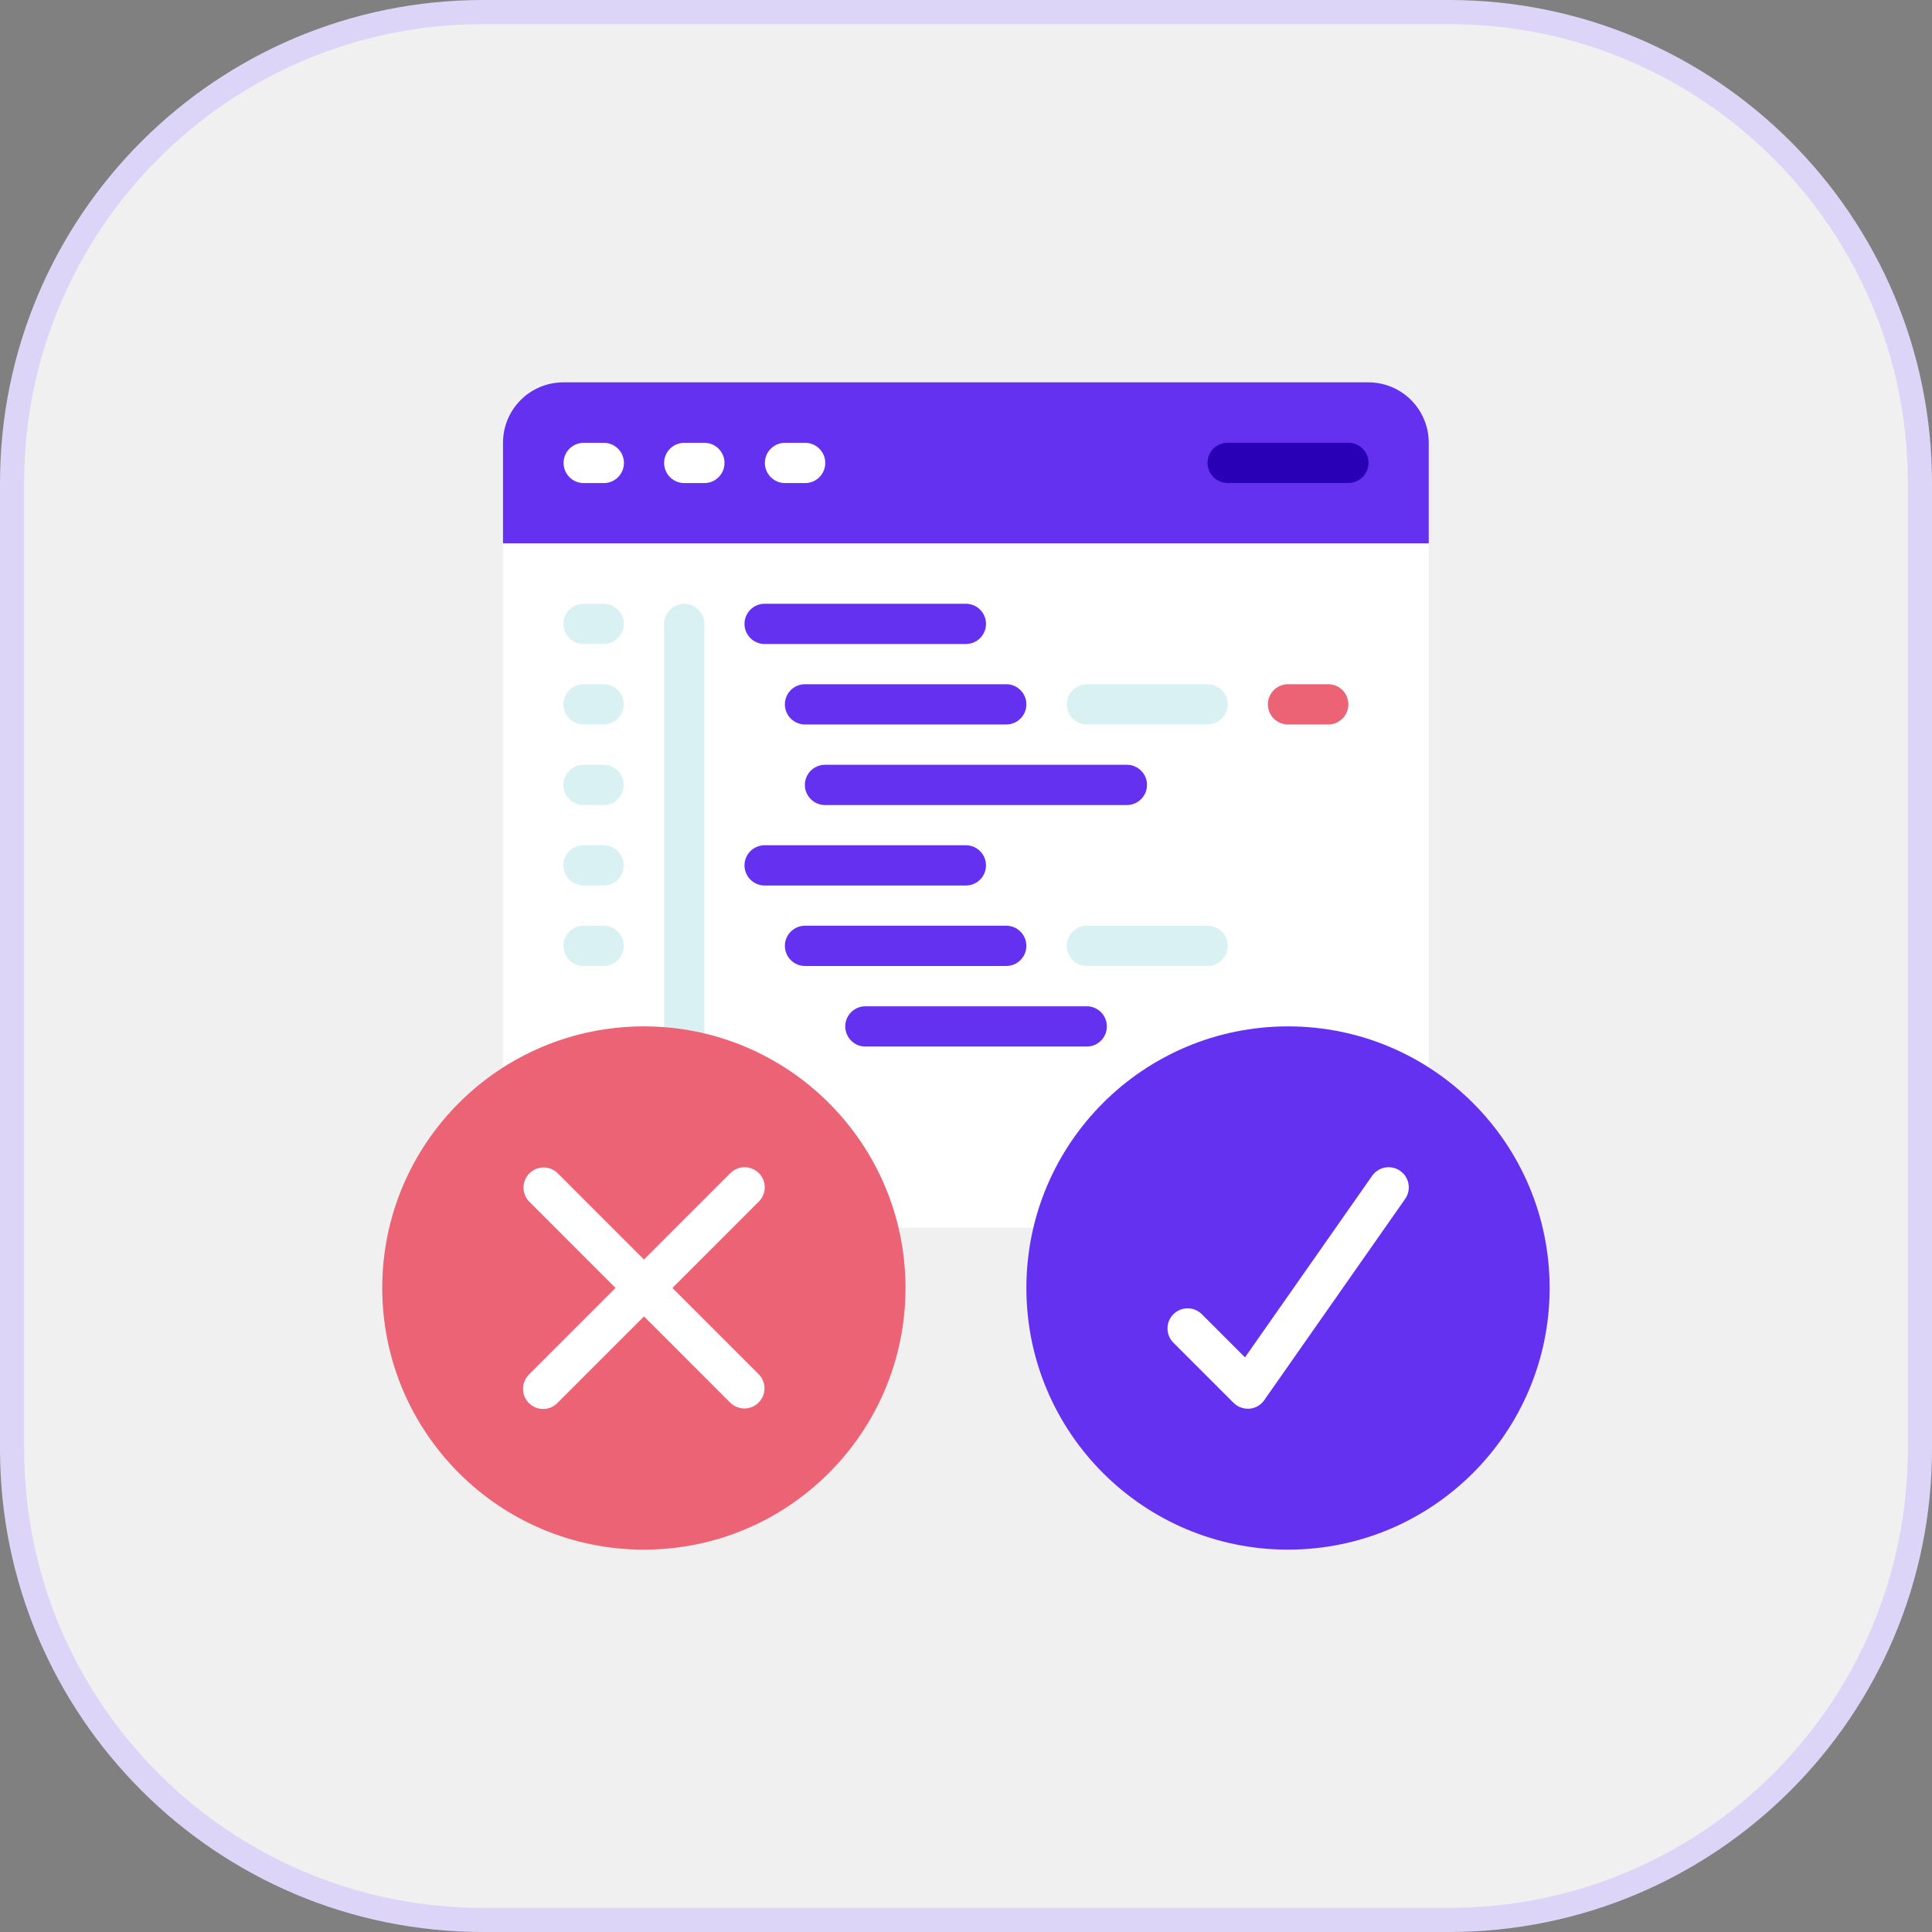
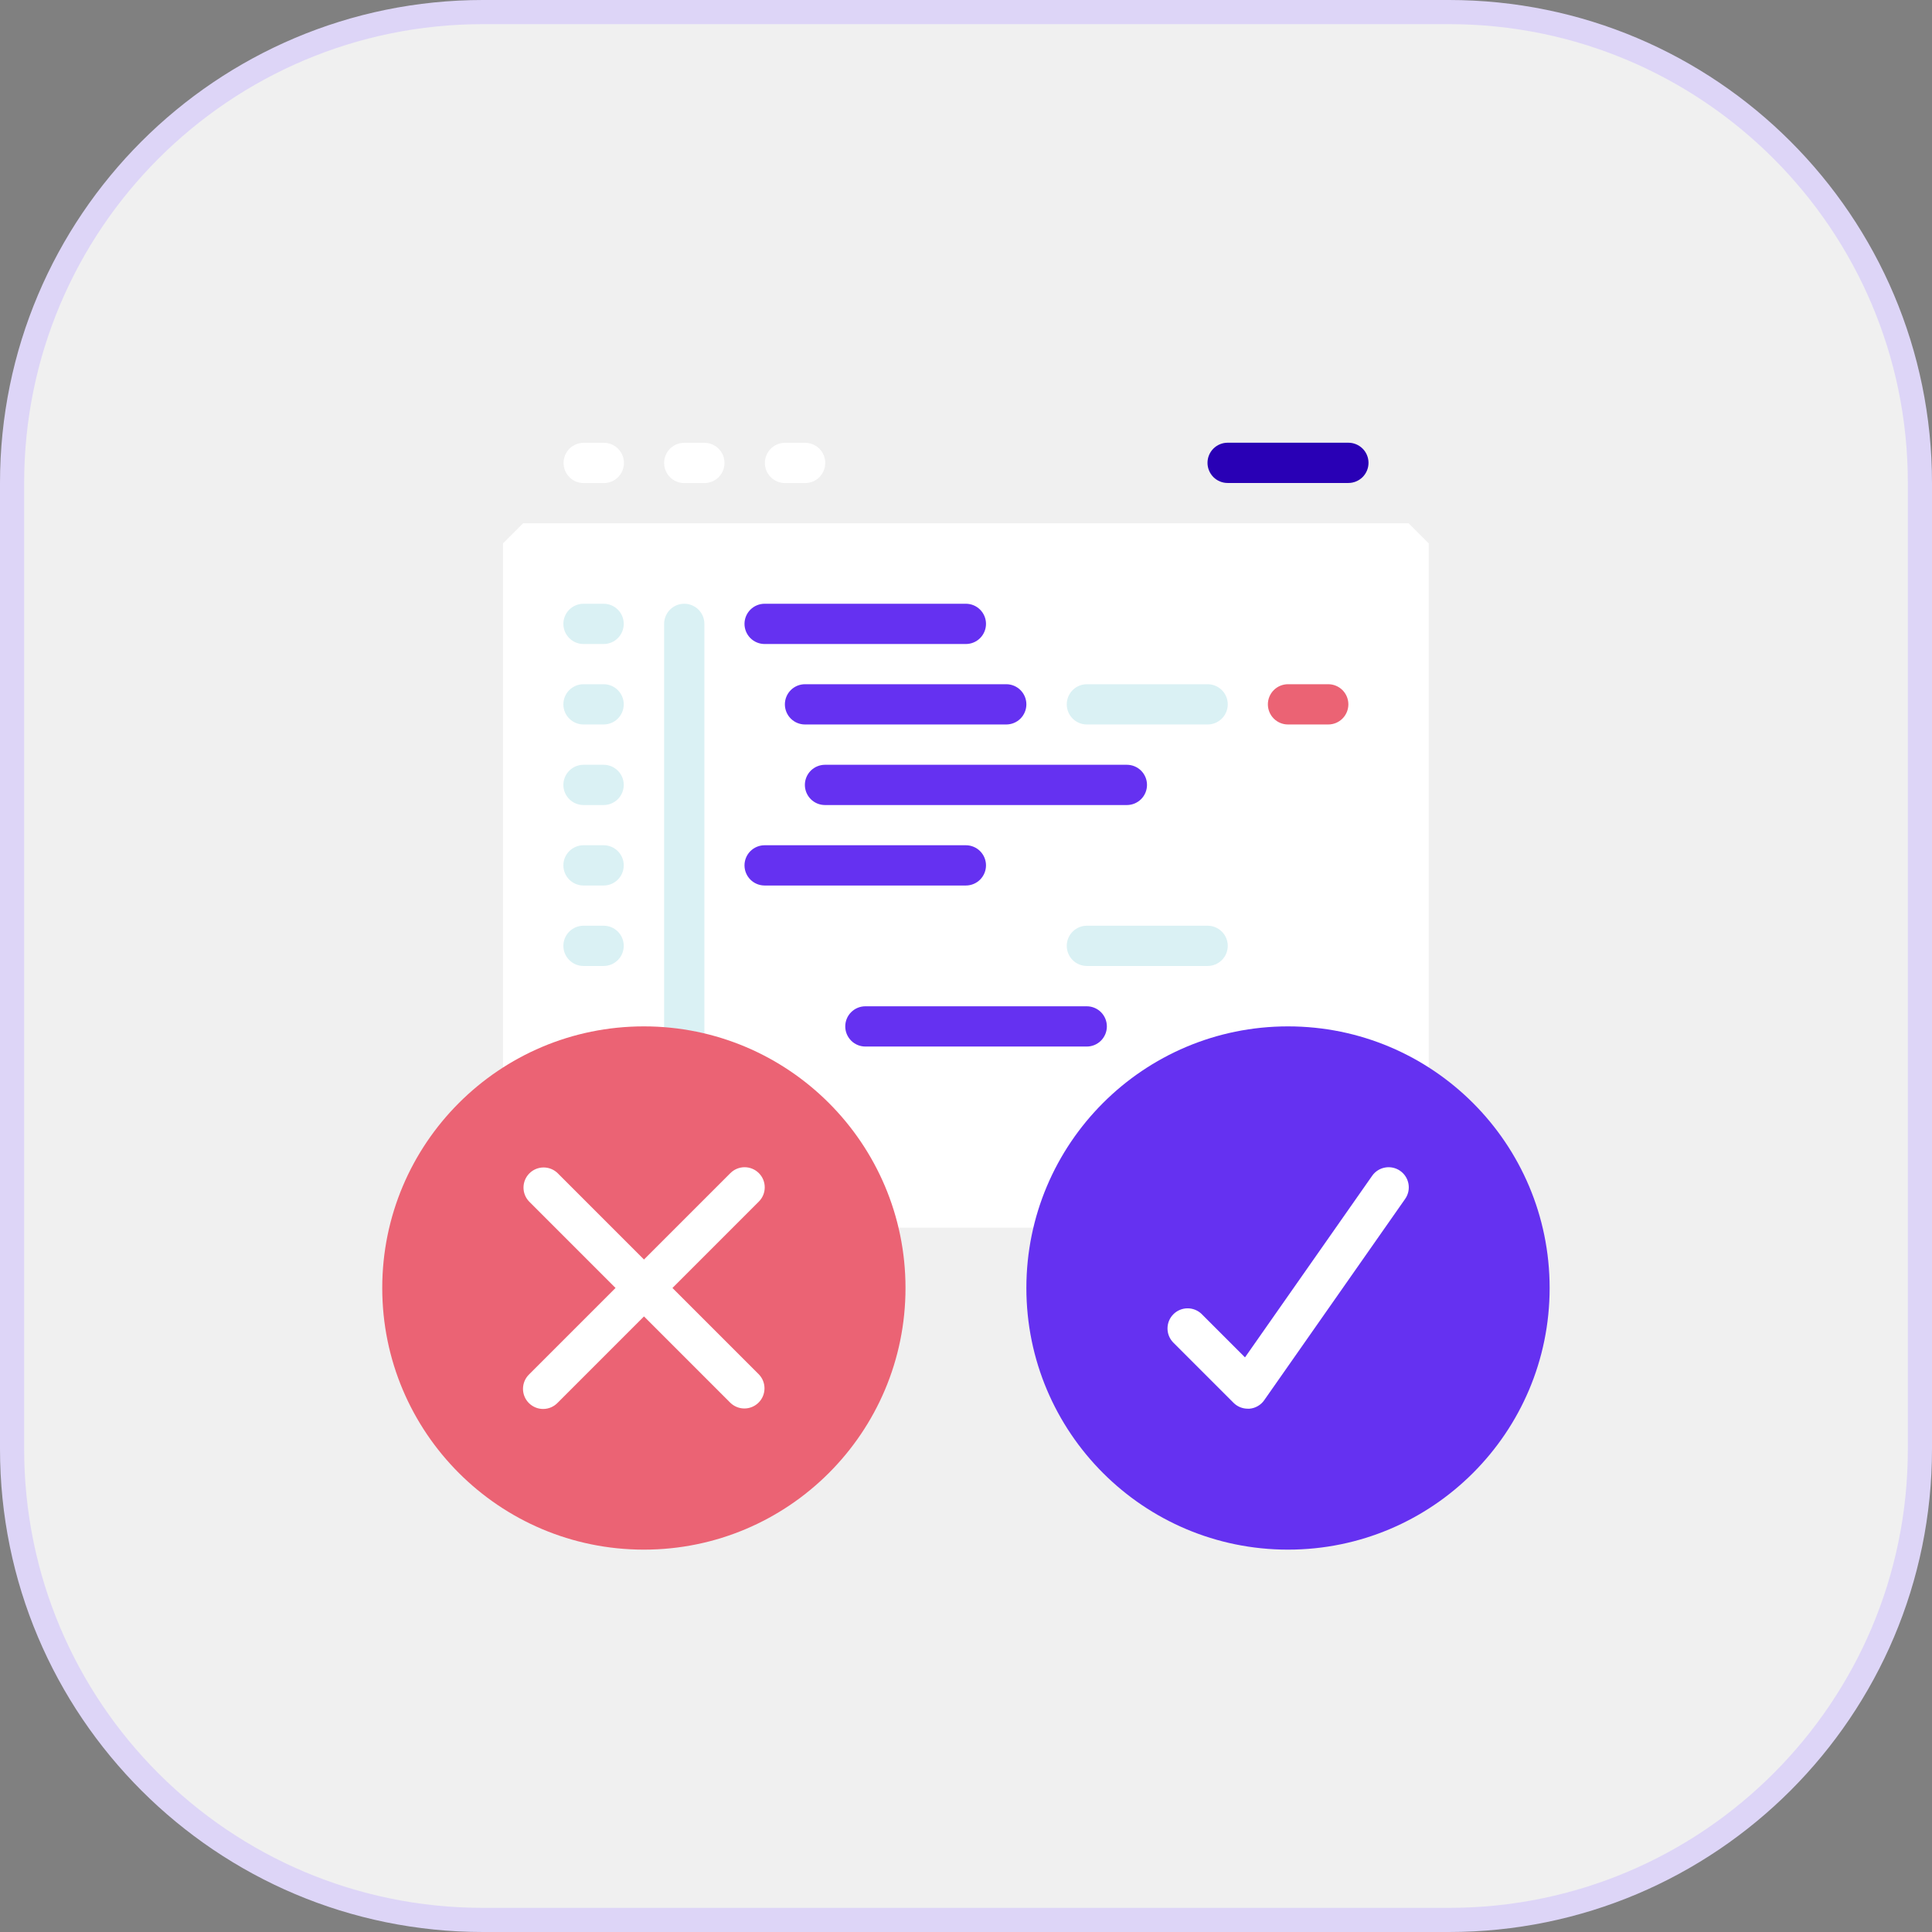
<svg xmlns="http://www.w3.org/2000/svg" width="80" height="80" viewBox="0 0 80 80" fill="none">
  <rect x="0" y="0" width="80" height="80" fill="#808080" stroke="none" />
  <path d="M20 0.5H60C70.77 0.5 79.5 9.23 79.5 20V60C79.5 70.77 70.77 79.5 60 79.5H20C9.23 79.5 0.5 70.77 0.5 60V20C0.5 9.23 9.23 0.5 20 0.5Z" fill="#F0F0F0" />
  <path d="M20 0.5H60C70.77 0.5 79.5 9.23 79.5 20V60C79.5 70.77 70.77 79.5 60 79.5H20C9.23 79.5 0.5 70.77 0.5 60V20C0.5 9.23 9.23 0.5 20 0.5Z" stroke="#DDD5F7" />
  <g clip-path="url(#clip0_905_19138)">
    <path d="M59.161 22.501V44.21L42.786 50.835H37.203L20.828 44.21V22.501L21.662 21.668H58.328L59.161 22.501Z" fill="white" />
-     <path d="M59.161 18.332V22.499H20.828V18.332C20.828 17.669 21.091 17.033 21.56 16.564C22.029 16.095 22.665 15.832 23.328 15.832H56.661C57.325 15.832 57.96 16.095 58.429 16.564C58.898 17.033 59.161 17.669 59.161 18.332Z" fill="#6531F1" />
    <path d="M25.003 20.003H24.169C23.948 20.003 23.736 19.915 23.58 19.759C23.424 19.602 23.336 19.39 23.336 19.169C23.336 18.948 23.424 18.736 23.58 18.58C23.736 18.424 23.948 18.336 24.169 18.336H25.003C25.224 18.336 25.436 18.424 25.592 18.58C25.748 18.736 25.836 18.948 25.836 19.169C25.836 19.39 25.748 19.602 25.592 19.759C25.436 19.915 25.224 20.003 25.003 20.003Z" fill="white" />
    <path d="M29.167 20.003H28.333C28.112 20.003 27.9 19.915 27.744 19.759C27.588 19.602 27.5 19.39 27.5 19.169C27.5 18.948 27.588 18.736 27.744 18.58C27.9 18.424 28.112 18.336 28.333 18.336H29.167C29.388 18.336 29.6 18.424 29.756 18.58C29.912 18.736 30 18.948 30 19.169C30 19.39 29.912 19.602 29.756 19.759C29.6 19.915 29.388 20.003 29.167 20.003Z" fill="white" />
    <path d="M33.339 20.003H32.505C32.284 20.003 32.072 19.915 31.916 19.759C31.76 19.602 31.672 19.39 31.672 19.169C31.672 18.948 31.76 18.736 31.916 18.58C32.072 18.424 32.284 18.336 32.505 18.336H33.339C33.56 18.336 33.772 18.424 33.928 18.58C34.084 18.736 34.172 18.948 34.172 19.169C34.172 19.39 34.084 19.602 33.928 19.759C33.772 19.915 33.56 20.003 33.339 20.003Z" fill="white" />
    <path d="M24.995 26.667H24.162C23.94 26.667 23.729 26.579 23.572 26.423C23.416 26.266 23.328 26.054 23.328 25.833C23.328 25.612 23.416 25.4 23.572 25.244C23.729 25.088 23.94 25 24.162 25H24.995C25.216 25 25.428 25.088 25.584 25.244C25.74 25.4 25.828 25.612 25.828 25.833C25.828 26.054 25.74 26.266 25.584 26.423C25.428 26.579 25.216 26.667 24.995 26.667Z" fill="#DAF1F4" />
    <path d="M24.995 29.999H24.162C23.94 29.999 23.729 29.911 23.572 29.755C23.416 29.598 23.328 29.386 23.328 29.165C23.328 28.944 23.416 28.732 23.572 28.576C23.729 28.42 23.94 28.332 24.162 28.332H24.995C25.216 28.332 25.428 28.42 25.584 28.576C25.74 28.732 25.828 28.944 25.828 29.165C25.828 29.386 25.74 29.598 25.584 29.755C25.428 29.911 25.216 29.999 24.995 29.999Z" fill="#DAF1F4" />
    <path d="M55 29.999H53.333C53.112 29.999 52.9 29.911 52.744 29.755C52.588 29.598 52.5 29.386 52.5 29.165C52.5 28.944 52.588 28.732 52.744 28.576C52.9 28.42 53.112 28.332 53.333 28.332H55C55.221 28.332 55.433 28.42 55.589 28.576C55.745 28.732 55.833 28.944 55.833 29.165C55.833 29.386 55.745 29.598 55.589 29.755C55.433 29.911 55.221 29.999 55 29.999Z" fill="#EB6374" />
    <path d="M24.995 33.335H24.162C23.94 33.335 23.729 33.247 23.572 33.091C23.416 32.934 23.328 32.722 23.328 32.501C23.328 32.28 23.416 32.068 23.572 31.912C23.729 31.756 23.94 31.668 24.162 31.668H24.995C25.216 31.668 25.428 31.756 25.584 31.912C25.74 32.068 25.828 32.28 25.828 32.501C25.828 32.722 25.74 32.934 25.584 33.091C25.428 33.247 25.216 33.335 24.995 33.335Z" fill="#DAF1F4" />
    <path d="M24.995 36.667H24.162C23.94 36.667 23.729 36.579 23.572 36.423C23.416 36.266 23.328 36.054 23.328 35.833C23.328 35.612 23.416 35.4 23.572 35.244C23.729 35.088 23.94 35 24.162 35H24.995C25.216 35 25.428 35.088 25.584 35.244C25.74 35.4 25.828 35.612 25.828 35.833C25.828 36.054 25.74 36.266 25.584 36.423C25.428 36.579 25.216 36.667 24.995 36.667Z" fill="#DAF1F4" />
    <path d="M24.995 39.999H24.162C23.94 39.999 23.729 39.911 23.572 39.755C23.416 39.598 23.328 39.386 23.328 39.165C23.328 38.944 23.416 38.732 23.572 38.576C23.729 38.42 23.94 38.332 24.162 38.332H24.995C25.216 38.332 25.428 38.42 25.584 38.576C25.74 38.732 25.828 38.944 25.828 39.165C25.828 39.386 25.74 39.598 25.584 39.755C25.428 39.911 25.216 39.999 24.995 39.999Z" fill="#DAF1F4" />
    <path d="M55.833 19.999H50.833C50.612 19.999 50.4 19.911 50.244 19.755C50.088 19.598 50 19.386 50 19.165C50 18.944 50.088 18.732 50.244 18.576C50.4 18.42 50.612 18.332 50.833 18.332H55.833C56.054 18.332 56.266 18.42 56.423 18.576C56.579 18.732 56.667 18.944 56.667 19.165C56.667 19.386 56.579 19.598 56.423 19.755C56.266 19.911 56.054 19.999 55.833 19.999Z" fill="#2900B5" />
    <path d="M28.333 44.167C28.112 44.167 27.9 44.079 27.744 43.923C27.588 43.766 27.5 43.554 27.5 43.333V25.833C27.5 25.612 27.588 25.4 27.744 25.244C27.9 25.088 28.112 25 28.333 25C28.554 25 28.766 25.088 28.923 25.244C29.079 25.4 29.167 25.612 29.167 25.833V43.333C29.167 43.554 29.079 43.766 28.923 43.923C28.766 44.079 28.554 44.167 28.333 44.167Z" fill="#DAF1F4" />
    <path d="M39.995 26.667H31.662C31.44 26.667 31.229 26.579 31.072 26.423C30.916 26.266 30.828 26.054 30.828 25.833C30.828 25.612 30.916 25.4 31.072 25.244C31.229 25.088 31.44 25 31.662 25H39.995C40.216 25 40.428 25.088 40.584 25.244C40.74 25.4 40.828 25.612 40.828 25.833C40.828 26.054 40.74 26.266 40.584 26.423C40.428 26.579 40.216 26.667 39.995 26.667Z" fill="#6531F1" />
    <path d="M41.667 29.999H33.333C33.112 29.999 32.9 29.911 32.744 29.755C32.588 29.598 32.5 29.386 32.5 29.165C32.5 28.944 32.588 28.732 32.744 28.576C32.9 28.42 33.112 28.332 33.333 28.332H41.667C41.888 28.332 42.1 28.42 42.256 28.576C42.412 28.732 42.5 28.944 42.5 29.165C42.5 29.386 42.412 29.598 42.256 29.755C42.1 29.911 41.888 29.999 41.667 29.999Z" fill="#6531F1" />
    <path d="M50.005 29.999H45.005C44.784 29.999 44.572 29.911 44.416 29.755C44.26 29.598 44.172 29.386 44.172 29.165C44.172 28.944 44.26 28.732 44.416 28.576C44.572 28.42 44.784 28.332 45.005 28.332H50.005C50.226 28.332 50.438 28.42 50.594 28.576C50.751 28.732 50.839 28.944 50.839 29.165C50.839 29.386 50.751 29.598 50.594 29.755C50.438 29.911 50.226 29.999 50.005 29.999Z" fill="#DAF1F4" />
    <path d="M46.661 33.335H34.161C33.94 33.335 33.728 33.247 33.572 33.091C33.416 32.934 33.328 32.722 33.328 32.501C33.328 32.28 33.416 32.068 33.572 31.912C33.728 31.756 33.94 31.668 34.161 31.668H46.661C46.883 31.668 47.094 31.756 47.251 31.912C47.407 32.068 47.495 32.28 47.495 32.501C47.495 32.722 47.407 32.934 47.251 33.091C47.094 33.247 46.883 33.335 46.661 33.335Z" fill="#6531F1" />
    <path d="M39.995 36.667H31.662C31.44 36.667 31.229 36.579 31.072 36.423C30.916 36.266 30.828 36.054 30.828 35.833C30.828 35.612 30.916 35.4 31.072 35.244C31.229 35.088 31.44 35 31.662 35H39.995C40.216 35 40.428 35.088 40.584 35.244C40.74 35.4 40.828 35.612 40.828 35.833C40.828 36.054 40.74 36.266 40.584 36.423C40.428 36.579 40.216 36.667 39.995 36.667Z" fill="#6531F1" />
-     <path d="M41.667 39.999H33.333C33.112 39.999 32.9 39.911 32.744 39.755C32.588 39.598 32.5 39.386 32.5 39.165C32.5 38.944 32.588 38.732 32.744 38.576C32.9 38.42 33.112 38.332 33.333 38.332H41.667C41.888 38.332 42.1 38.42 42.256 38.576C42.412 38.732 42.5 38.944 42.5 39.165C42.5 39.386 42.412 39.598 42.256 39.755C42.1 39.911 41.888 39.999 41.667 39.999Z" fill="#6531F1" />
    <path d="M50.005 39.999H45.005C44.784 39.999 44.572 39.911 44.416 39.755C44.26 39.598 44.172 39.386 44.172 39.165C44.172 38.944 44.26 38.732 44.416 38.576C44.572 38.42 44.784 38.332 45.005 38.332H50.005C50.226 38.332 50.438 38.42 50.594 38.576C50.751 38.732 50.839 38.944 50.839 39.165C50.839 39.386 50.751 39.598 50.594 39.755C50.438 39.911 50.226 39.999 50.005 39.999Z" fill="#DAF1F4" />
    <path d="M45 43.335H35.833C35.612 43.335 35.4 43.247 35.244 43.091C35.088 42.934 35 42.722 35 42.501C35 42.28 35.088 42.068 35.244 41.912C35.4 41.756 35.612 41.668 35.833 41.668H45C45.221 41.668 45.433 41.756 45.589 41.912C45.745 42.068 45.833 42.28 45.833 42.501C45.833 42.722 45.745 42.934 45.589 43.091C45.433 43.247 45.221 43.335 45 43.335Z" fill="#6531F1" />
    <path d="M26.662 64.167C32.645 64.167 37.495 59.316 37.495 53.333C37.495 47.35 32.645 42.5 26.662 42.5C20.678 42.5 15.828 47.35 15.828 53.333C15.828 59.316 20.678 64.167 26.662 64.167Z" fill="#EB6374" />
    <path d="M53.333 64.167C59.316 64.167 64.167 59.316 64.167 53.333C64.167 47.35 59.316 42.5 53.333 42.5C47.35 42.5 42.5 47.35 42.5 53.333C42.5 59.316 47.35 64.167 53.333 64.167Z" fill="#6531F1" />
    <path d="M31.422 48.576C31.266 48.42 31.054 48.332 30.833 48.332C30.612 48.332 30.4 48.42 30.244 48.576L26.666 52.154L23.089 48.576C22.932 48.424 22.721 48.34 22.503 48.342C22.284 48.344 22.075 48.432 21.921 48.586C21.766 48.741 21.679 48.95 21.677 49.168C21.675 49.387 21.759 49.597 21.911 49.754L25.488 53.332L21.911 56.909C21.831 56.986 21.768 57.078 21.724 57.18C21.68 57.282 21.657 57.391 21.656 57.502C21.655 57.612 21.676 57.722 21.718 57.824C21.76 57.927 21.822 58.02 21.9 58.098C21.979 58.176 22.072 58.238 22.174 58.28C22.276 58.322 22.386 58.343 22.497 58.342C22.608 58.341 22.717 58.318 22.819 58.274C22.92 58.231 23.012 58.167 23.089 58.088L26.666 54.51L30.244 58.088C30.401 58.239 30.612 58.324 30.83 58.322C31.049 58.32 31.258 58.232 31.412 58.078C31.567 57.923 31.654 57.714 31.656 57.495C31.658 57.277 31.574 57.066 31.422 56.909L27.845 53.332L31.422 49.754C31.579 49.598 31.666 49.386 31.666 49.165C31.666 48.944 31.579 48.732 31.422 48.576Z" fill="white" />
    <path d="M57.978 48.482C57.797 48.356 57.573 48.306 57.355 48.345C57.138 48.383 56.944 48.506 56.818 48.687L51.553 56.206L49.756 54.409C49.599 54.257 49.388 54.173 49.17 54.175C48.951 54.177 48.742 54.265 48.588 54.419C48.433 54.574 48.346 54.783 48.344 55.001C48.342 55.22 48.426 55.43 48.578 55.587L51.078 58.087C51.234 58.244 51.446 58.331 51.667 58.331C51.691 58.333 51.715 58.333 51.739 58.331C51.861 58.321 51.978 58.284 52.083 58.223C52.189 58.162 52.28 58.079 52.349 57.979L58.183 49.646C58.246 49.556 58.291 49.455 58.315 49.347C58.339 49.24 58.341 49.13 58.322 49.021C58.303 48.913 58.263 48.81 58.204 48.718C58.145 48.625 58.068 48.545 57.978 48.482Z" fill="white" />
  </g>
  <defs>
    <clipPath id="clip0_905_19138">
      <rect width="50" height="50" fill="white" transform="translate(15 15)" />
    </clipPath>
  </defs>
</svg>